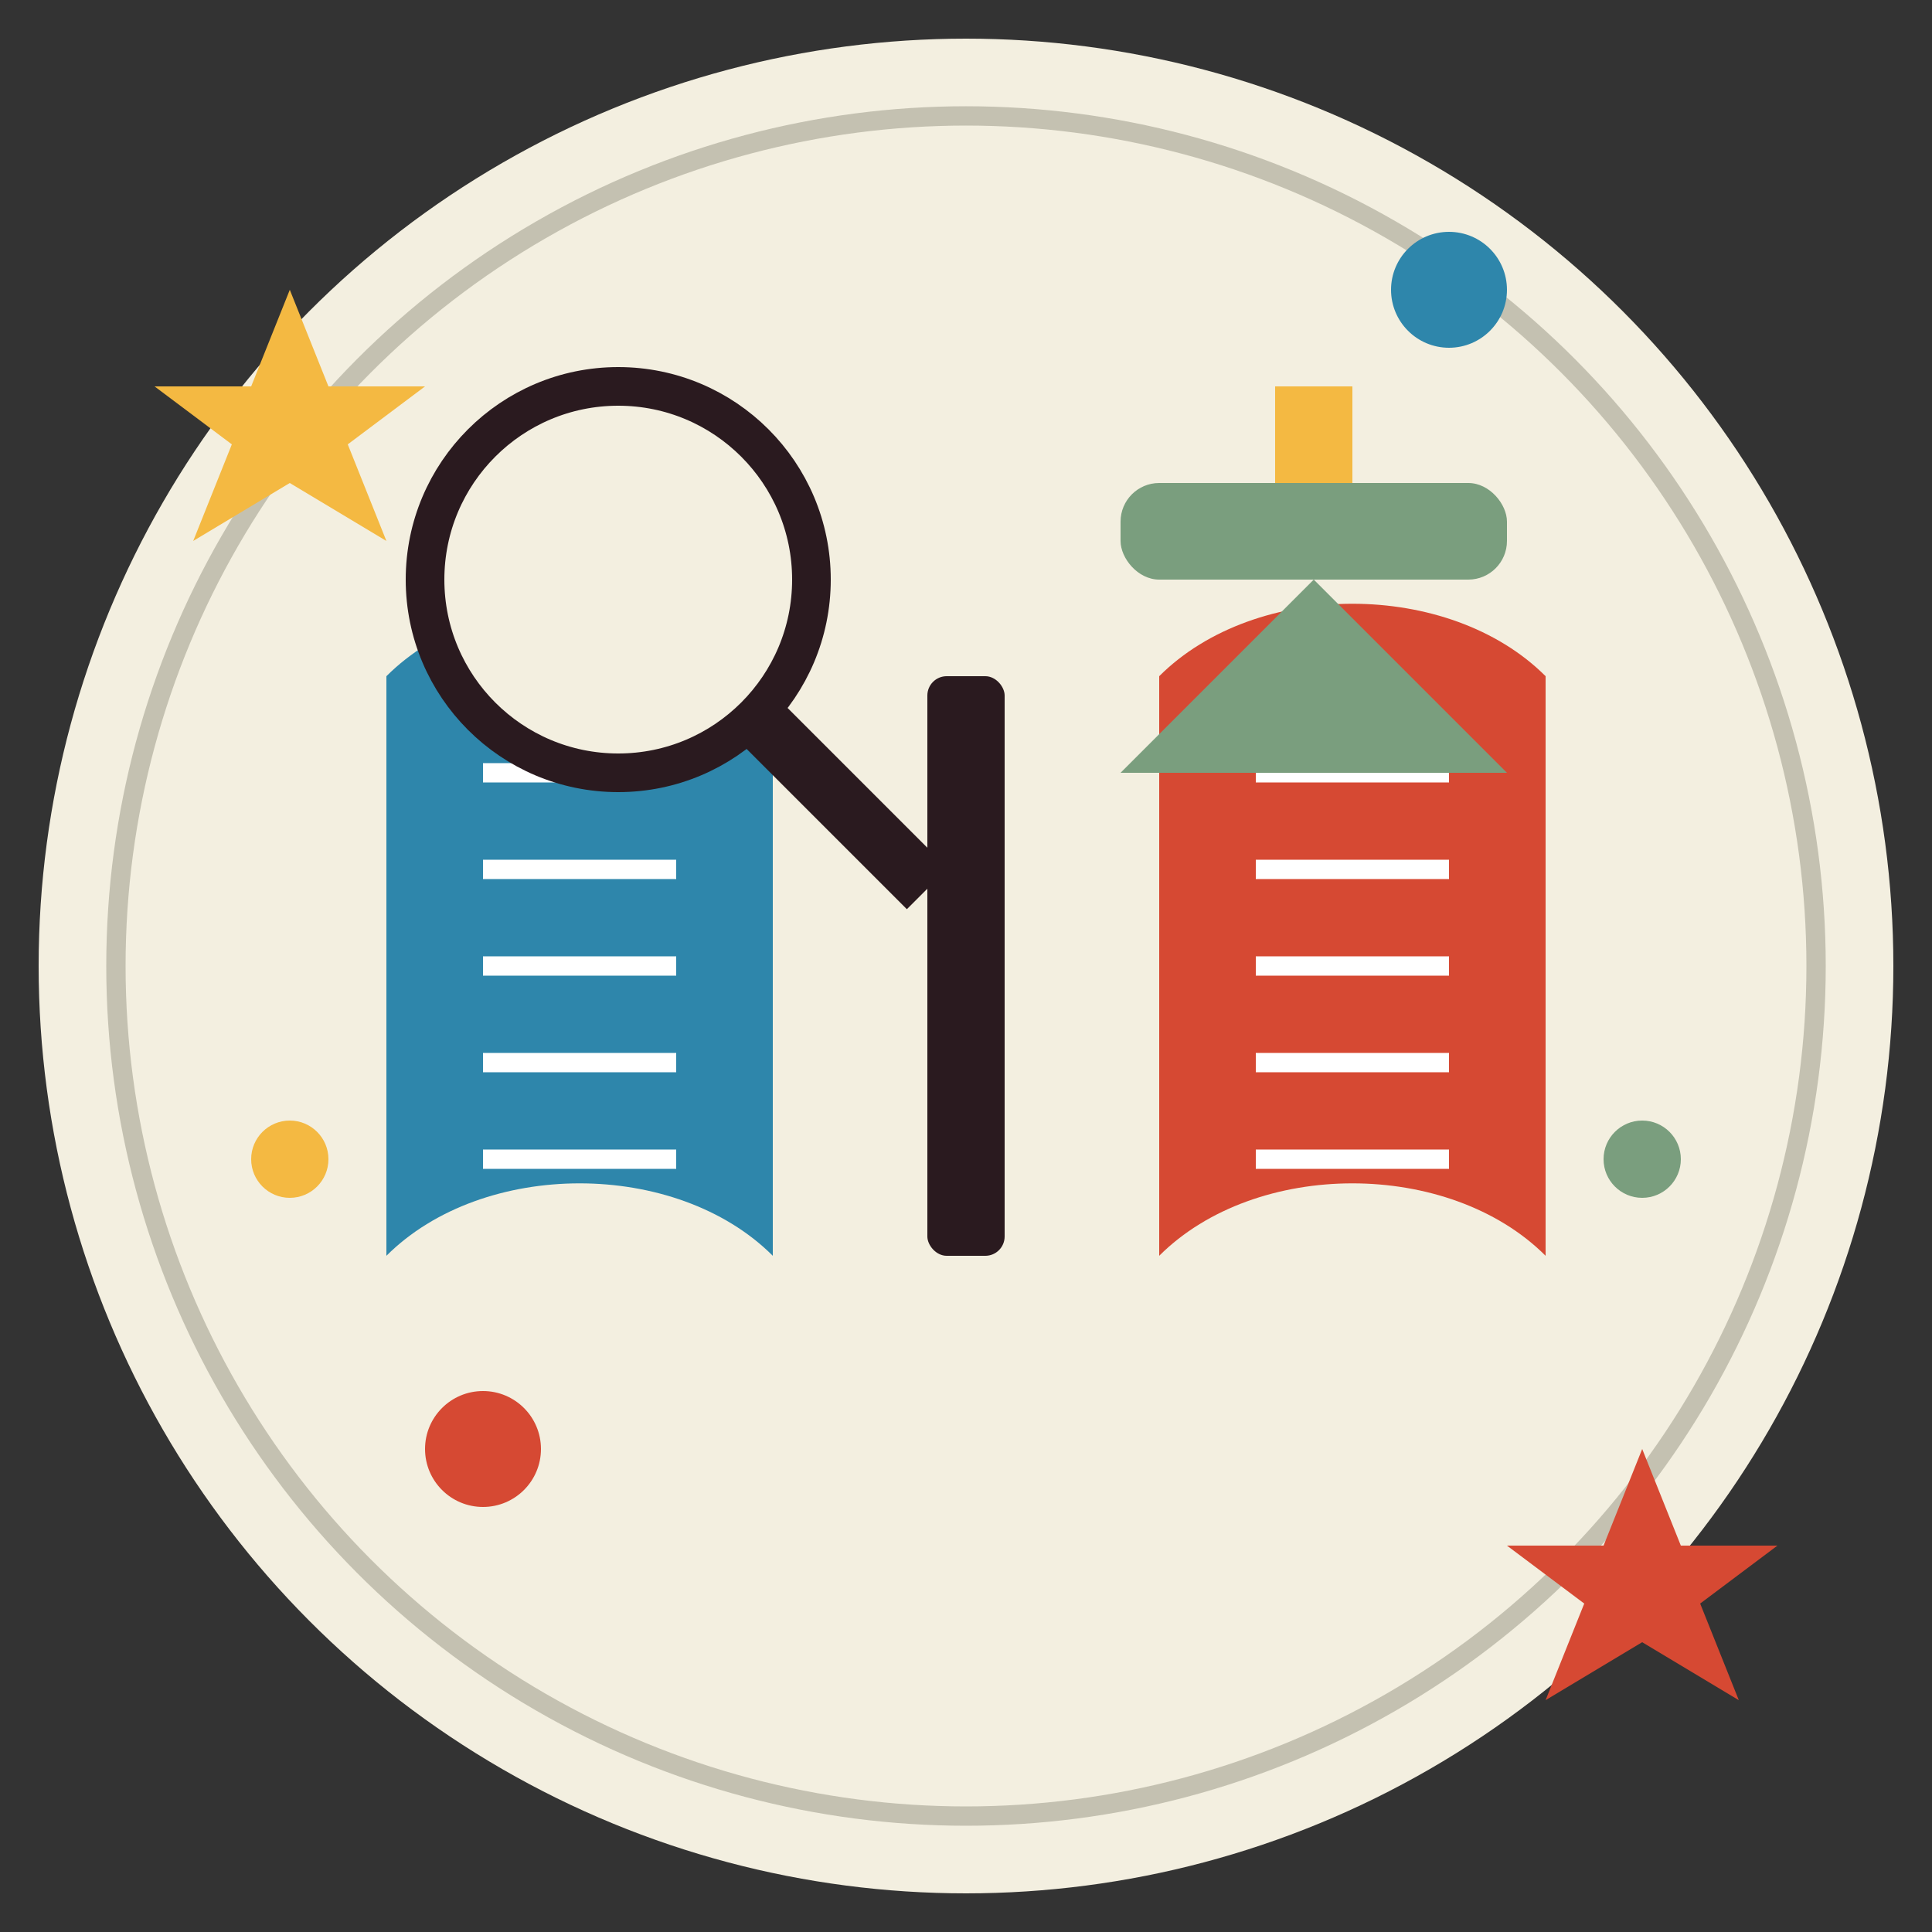
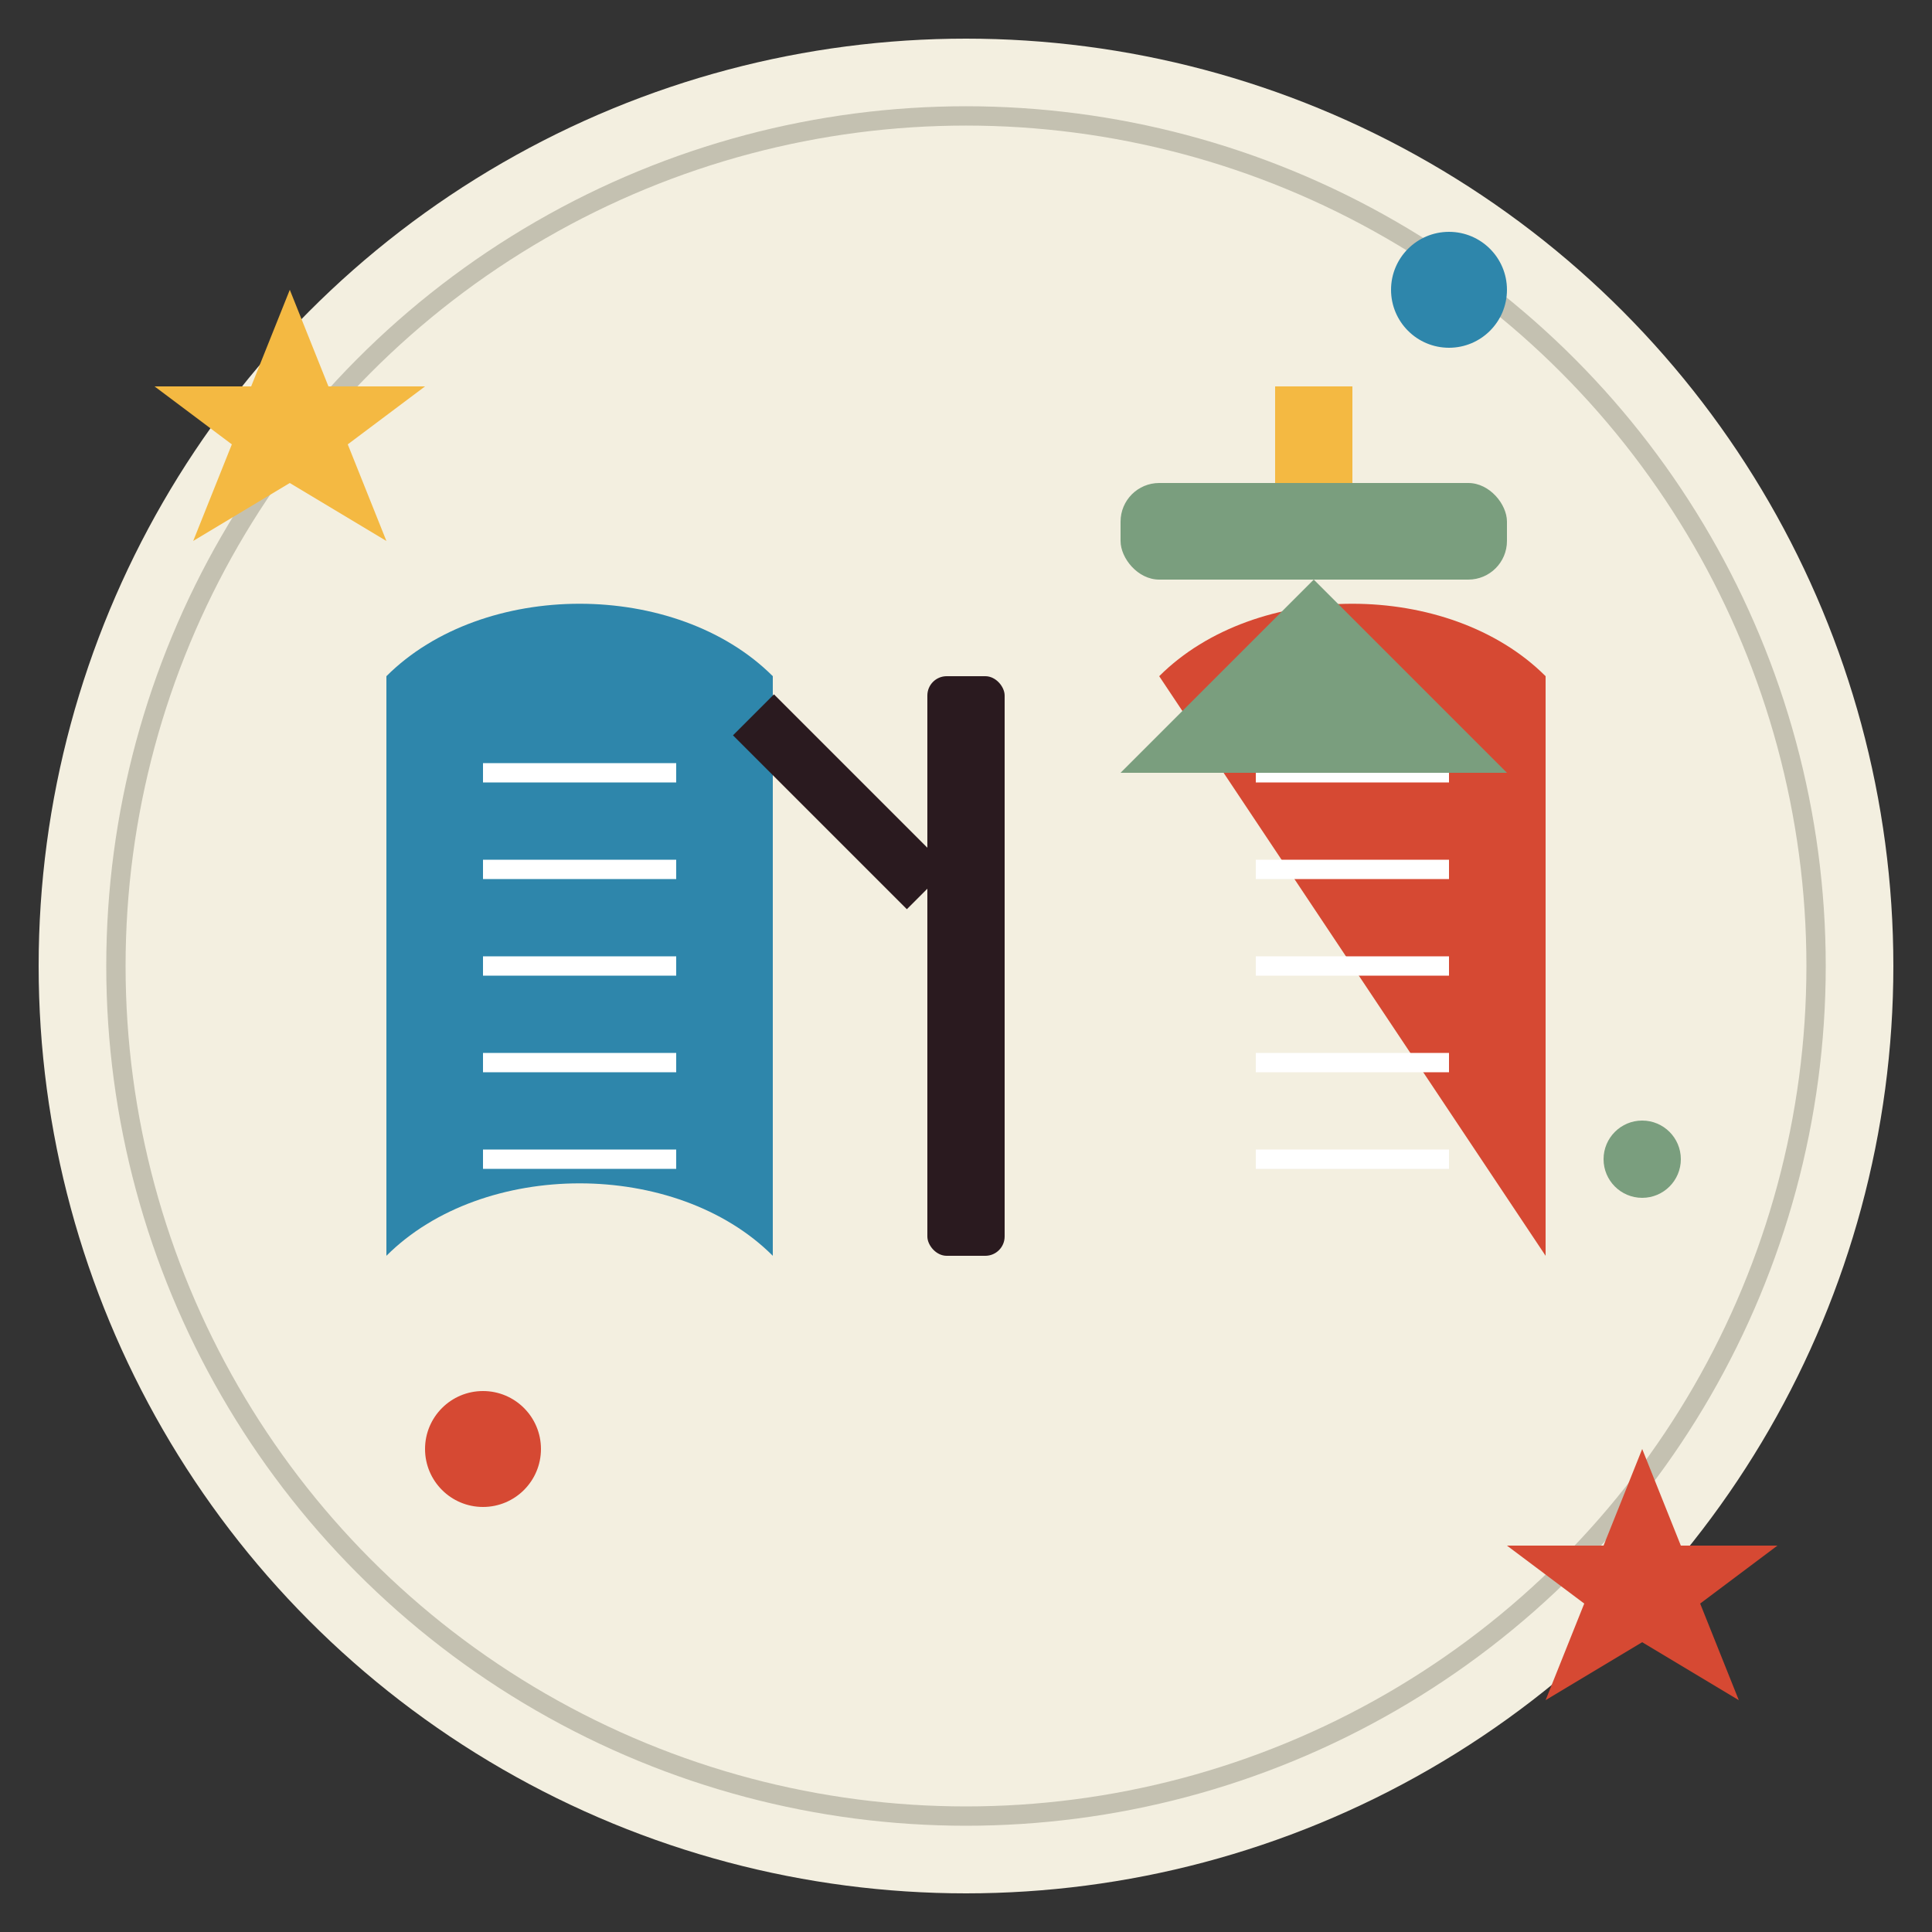
<svg xmlns="http://www.w3.org/2000/svg" viewBox="0 0 100 100">
  <rect x="0" y="0" width="100" height="100" fill="#333333" stroke="none" />
  <style>
    .primary { fill: #D64933; }
    .secondary { fill: #2E86AB; }
    .tertiary { fill: #7A9E7E; }
    .accent { fill: #F4B942; }
    .dark { fill: #2A1A1F; }
    .light { fill: #F3EFE0; }
  </style>
  <circle class="light" cx="50" cy="50" r="48" />
  <circle class="light" cx="50" cy="50" r="44" stroke="#C4C1B1" stroke-width="1" fill="none" />
  <path class="secondary" d="M20,65 C25,60 35,60 40,65 L40,35 C35,30 25,30 20,35 Z" />
-   <path class="primary" d="M80,65 C75,60 65,60 60,65 L60,35 C65,30 75,30 80,35 Z" />
+   <path class="primary" d="M80,65 L60,35 C65,30 75,30 80,35 Z" />
  <rect class="dark" x="48" y="35" width="4" height="30" rx="1" />
  <g stroke="#FFFFFF" stroke-width="1">
    <line x1="25" y1="40" x2="35" y2="40" />
    <line x1="25" y1="45" x2="35" y2="45" />
    <line x1="25" y1="50" x2="35" y2="50" />
    <line x1="25" y1="55" x2="35" y2="55" />
    <line x1="25" y1="60" x2="35" y2="60" />
    <line x1="65" y1="40" x2="75" y2="40" />
    <line x1="65" y1="45" x2="75" y2="45" />
    <line x1="65" y1="50" x2="75" y2="50" />
    <line x1="65" y1="55" x2="75" y2="55" />
    <line x1="65" y1="60" x2="75" y2="60" />
  </g>
-   <circle class="light" cx="32" cy="30" r="10" stroke="#2A1A1F" stroke-width="2" fill="none" />
  <path class="dark" d="M39,37 L48,46" stroke="#2A1A1F" stroke-width="3" />
  <rect class="tertiary" x="58" y="25" width="20" height="5" rx="2" />
  <path class="tertiary" d="M68,30 L78,40 L58,40 Z" />
  <rect class="accent" x="66" y="20" width="4" height="5" />
  <path class="accent" d="M15,15 L17,20 L22,20 L18,23 L20,28 L15,25 L10,28 L12,23 L8,20 L13,20 Z" />
  <path class="primary" d="M85,75 L87,80 L92,80 L88,83 L90,88 L85,85 L80,88 L82,83 L78,80 L83,80 Z" />
  <circle class="secondary" cx="75" cy="15" r="3" />
  <circle class="primary" cx="25" cy="75" r="3" />
  <circle class="tertiary" cx="85" cy="60" r="2" />
-   <circle class="accent" cx="15" cy="60" r="2" />
</svg>